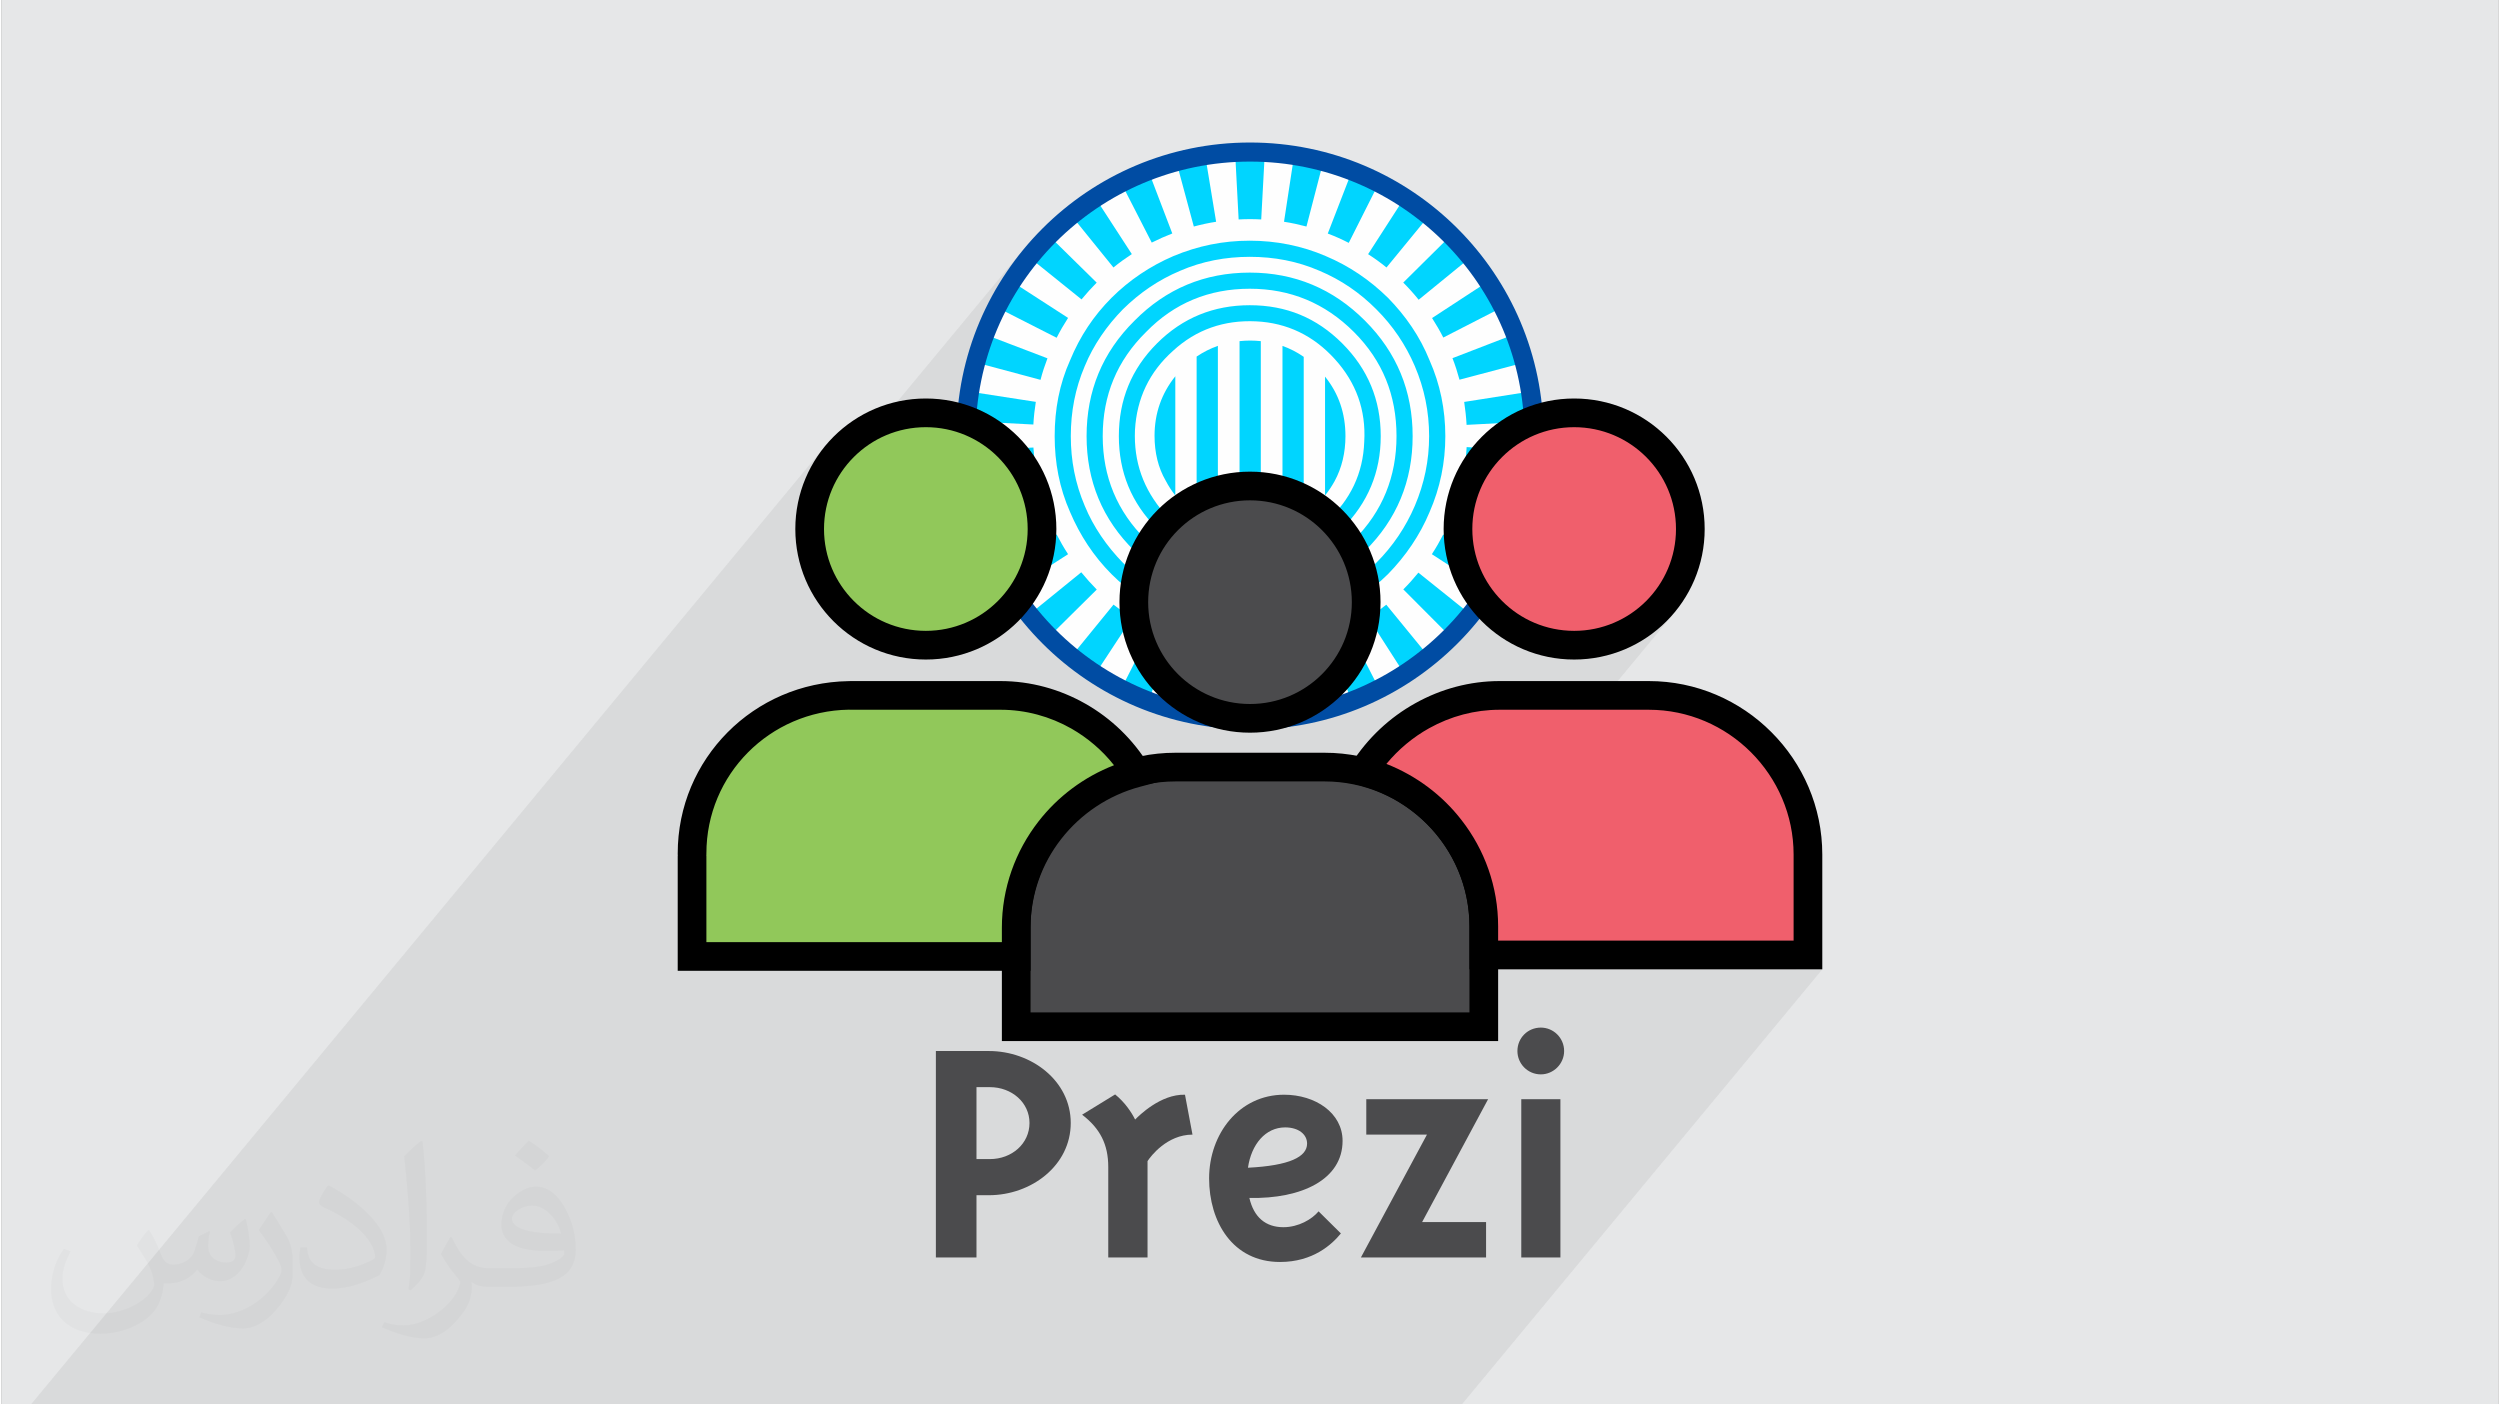
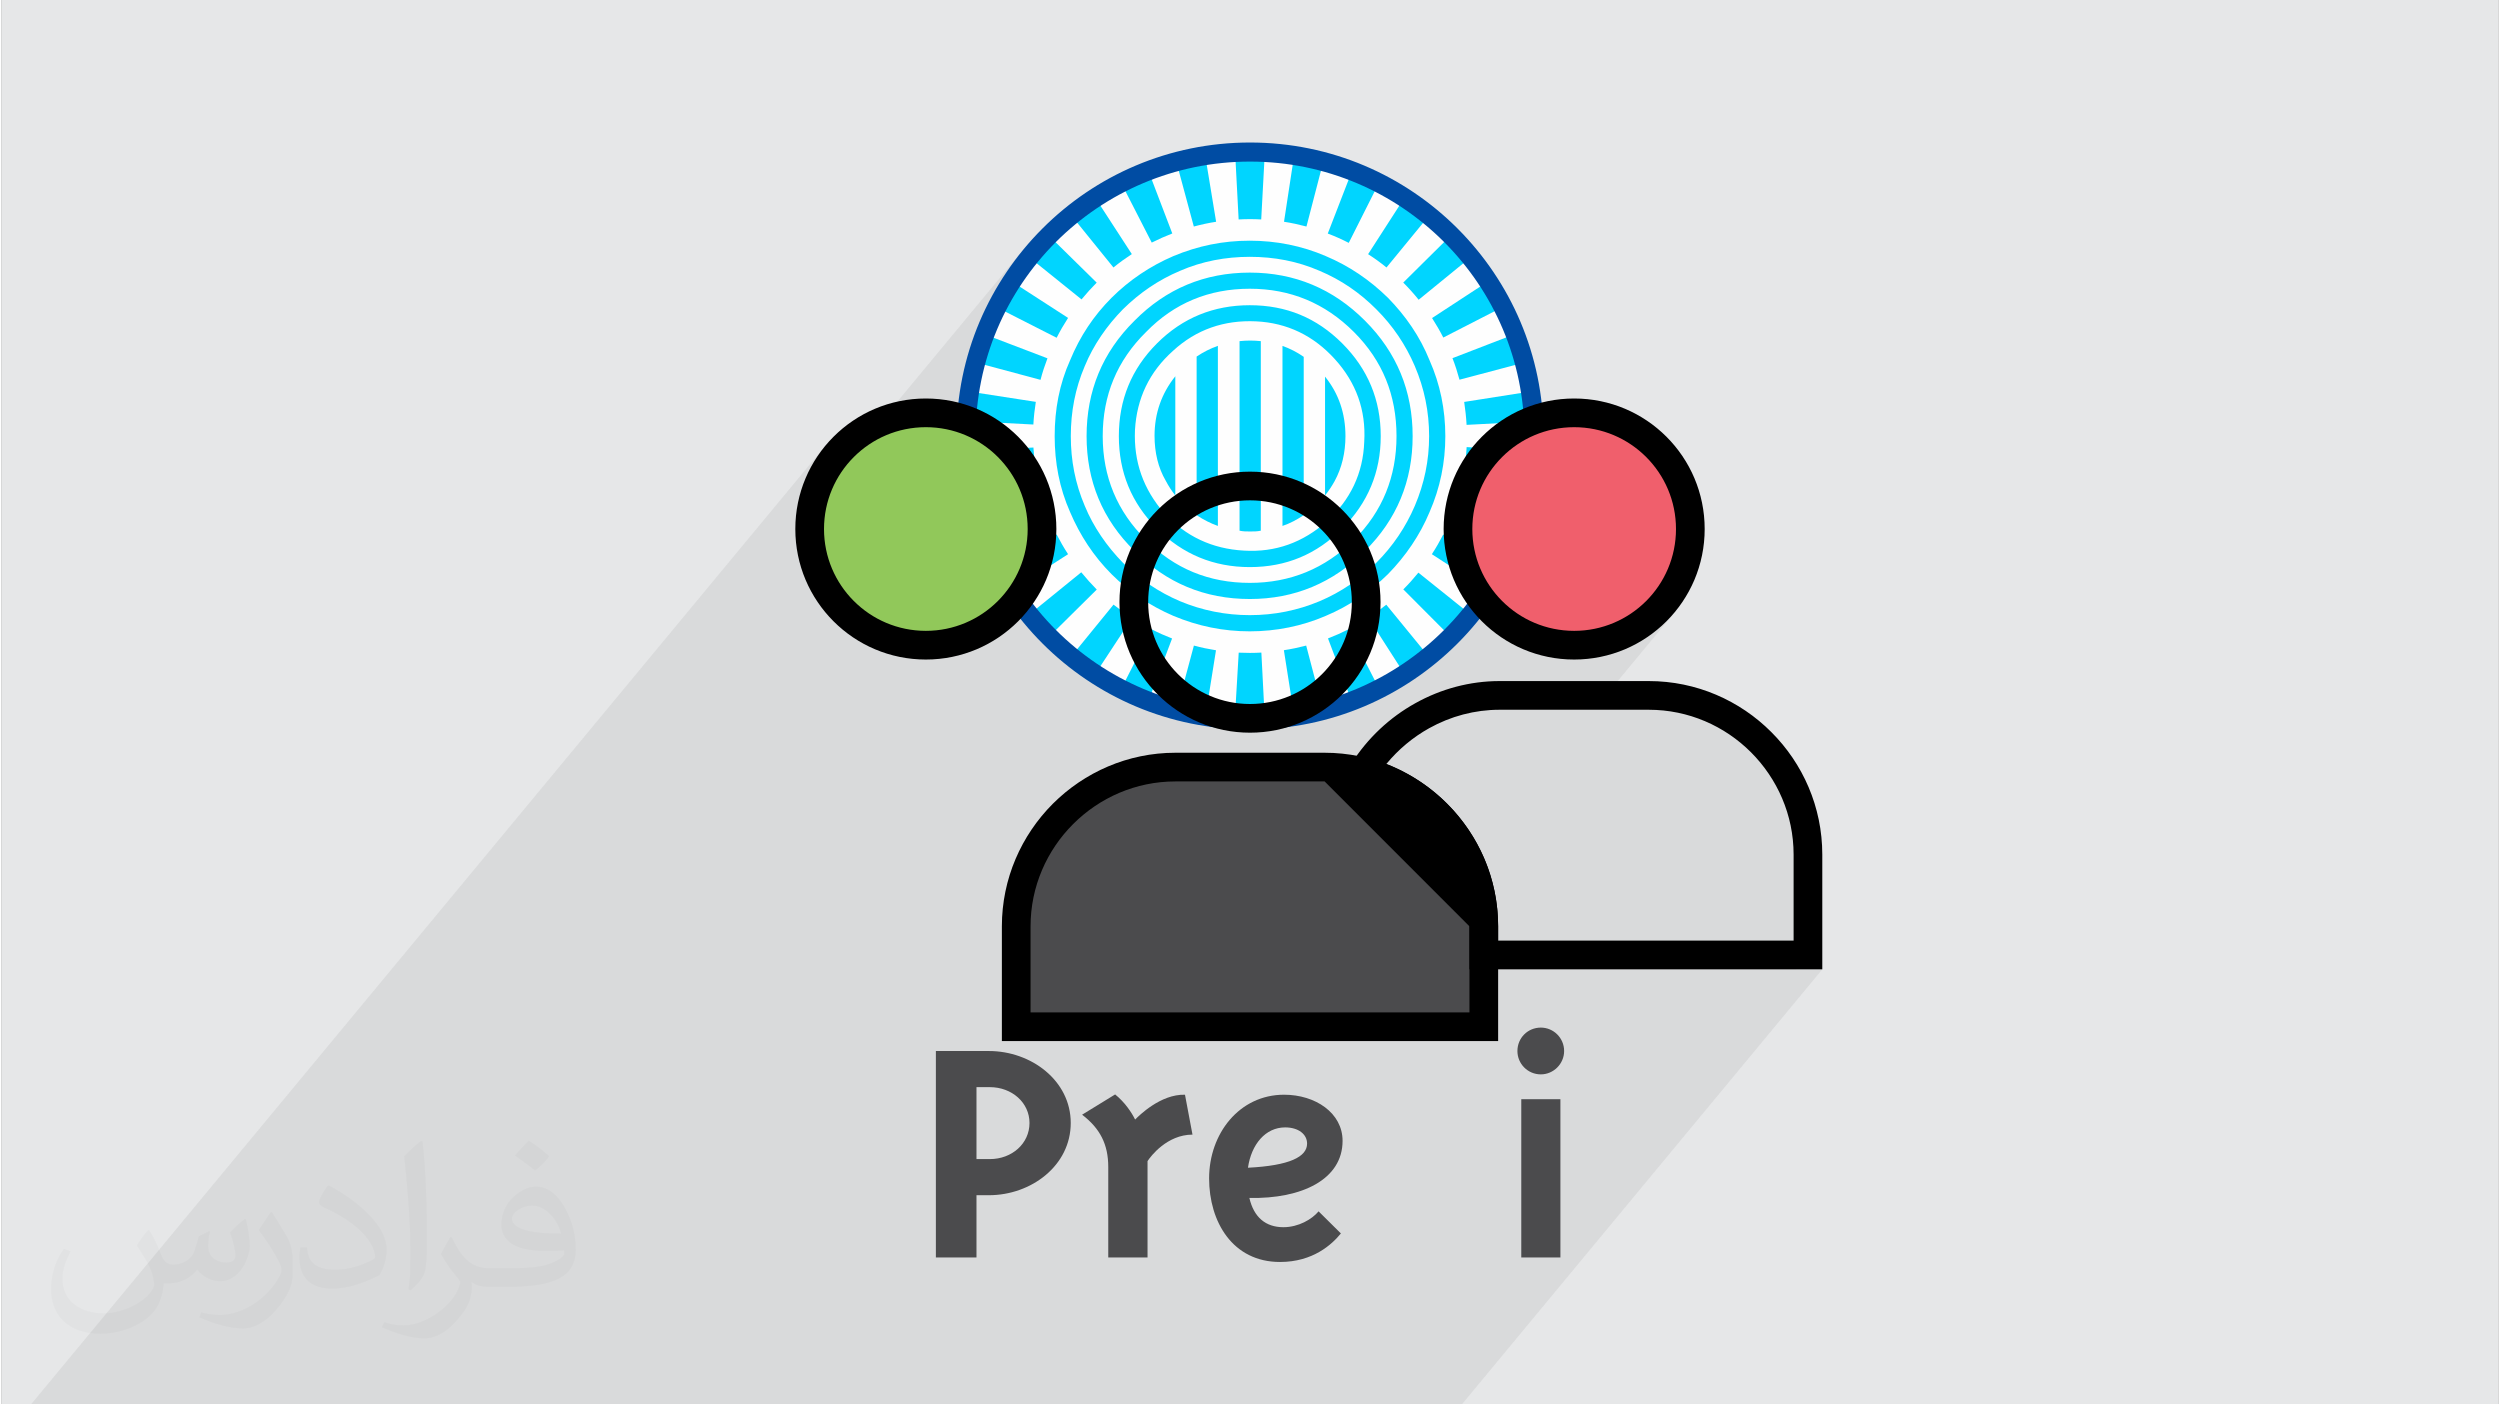
<svg xmlns="http://www.w3.org/2000/svg" xml:space="preserve" width="356px" height="200px" version="1.0" shape-rendering="geometricPrecision" text-rendering="geometricPrecision" image-rendering="optimizeQuality" fill-rule="evenodd" clip-rule="evenodd" viewBox="0 0 35600 20026">
  <rect x="0" y="0" width="35600" height="20026" fill="#808080" stroke="none" />
  <g id="Layer_x0020_1">
    <g id="_2138723610384">
      <path fill="#373435" fill-opacity="0.031" d="M2082 17548c68,104 112,203 155,312 32,64 49,183 199,183 44,0 107,-14 163,-45 63,-33 110,-83 136,-159l60 -202 146 -72 10 9c-20,78 -25,149 -25,206 0,171 146,235 262,235 68,0 129,-34 129,-95 0,-81 -34,-217 -78,-339 68,-68 136,-136 214,-191l12 6c34,144 53,287 53,381 0,93 -41,196 -75,264 -70,132 -194,238 -344,238 -114,0 -241,-58 -328,-163l-5 0c-82,101 -209,193 -412,193l-63 0c-10,134 -39,229 -83,314 -121,237 -480,404 -818,404 -471,0 -706,-272 -706,-633 0,-223 73,-431 185,-578l92 38c-70,134 -117,262 -117,385 0,338 275,499 592,499 294,0 658,-187 724,-404 -25,-237 -114,-348 -250,-565 41,-72 94,-144 160,-221l12 0 0 0zm5421 -1275c99,63 196,136 291,222 -53,74 -119,142 -201,202 -95,-77 -190,-143 -287,-213 66,-75 131,-147 197,-211l0 0zm51 926c-160,0 -291,105 -291,184 0,167 320,219 703,217 -48,-196 -216,-401 -412,-401zm-359 896c208,0 390,-6 529,-41 155,-39 286,-118 286,-171 0,-15 0,-31 -5,-46 -87,8 -187,8 -274,8 -282,0 -498,-65 -583,-223 -21,-44 -36,-92 -36,-148 0,-152 66,-304 182,-407 97,-84 204,-138 313,-138 197,0 354,158 464,408 60,137 101,294 101,492 0,132 -36,243 -118,326 -153,148 -435,204 -867,204l-196 0 0 0 -51 0c-107,0 -184,-19 -245,-66l-10 0c3,25 5,50 5,72 0,97 -32,221 -97,320 -192,287 -400,410 -580,410 -182,0 -405,-70 -606,-161l36 -70c65,27 155,46 279,46 325,0 752,-314 805,-619 -12,-25 -34,-58 -65,-93 -95,-113 -155,-208 -211,-307 48,-95 92,-171 133,-239l17 -2c139,282 265,445 546,445l44 0 0 0 204 0 0 0zm-1408 299c24,-130 26,-276 26,-413l0 -203c0,-376 -48,-926 -87,-1281 68,-75 163,-161 238,-219l22 6c51,450 63,972 63,1452 0,126 -5,250 -17,340 -7,114 -73,201 -214,332l-31 -14 0 0zm-1449 -596c7,177 94,318 398,318 189,0 349,-50 526,-135 32,-14 49,-33 49,-49 0,-111 -85,-258 -228,-392 -139,-126 -323,-238 -495,-311 -59,-26 -78,-52 -78,-77 0,-52 68,-158 124,-236l19 -1c197,103 417,255 580,427 148,157 240,315 240,489 0,128 -39,250 -102,361 -216,109 -446,192 -674,192 -277,0 -466,-130 -466,-436 0,-33 0,-84 12,-150l95 0 0 0zm-501 -503l172 278c63,103 122,215 122,392l0 227c0,183 -117,379 -306,573 -148,132 -279,188 -400,188 -180,0 -386,-56 -624,-159l27 -70c75,21 162,37 269,37 342,-2 692,-252 852,-557 19,-35 26,-68 26,-90 0,-36 -19,-75 -34,-110 -87,-165 -184,-315 -291,-453 56,-89 112,-174 173,-258l14 2z" />
      <path fill="#E6E7E8" d="M0 0l35600 0 0 20026 -35600 0 0 -20026z" />
      <path fill="#373435" fill-opacity="0.031" d="M2102 17539c68,103 111,202 155,311 31,63 48,183 199,183 43,0 106,-14 162,-45 63,-33 112,-83 135,-159l61 -202 146 -71 9 9c-20,76 -24,149 -24,207 0,169 145,232 261,232 68,0 129,-33 129,-94 0,-81 -33,-217 -78,-338 68,-68 136,-136 214,-192l12 7c34,143 54,286 54,380 0,93 -42,196 -76,264 -70,131 -193,237 -344,237 -114,0 -240,-57 -327,-163l-5 0c-83,101 -208,193 -412,193l-62 0c-11,134 -40,230 -83,314 -121,237 -480,404 -817,404 -470,0 -705,-272 -705,-633 0,-222 73,-430 184,-576l92 36c-70,135 -116,262 -116,386 0,337 273,498 591,498 293,0 657,-187 722,-403 -24,-237 -114,-348 -250,-565 42,-72 96,-144 161,-220l12 0 0 0 0 0zm5414 -1274c99,63 196,136 291,221 -53,74 -119,142 -201,202 -95,-76 -189,-142 -286,-212 65,-75 131,-146 196,-211l0 0 0 0zm51 925c-161,0 -291,105 -291,183 0,167 320,219 702,217 -48,-196 -215,-400 -411,-400l0 0 0 0zm-359 894c209,0 390,-6 529,-40 155,-40 286,-118 286,-171 0,-15 0,-31 -6,-46 -87,8 -186,8 -274,8 -280,0 -496,-63 -581,-222 -22,-43 -36,-93 -36,-149 0,-152 65,-302 181,-405 98,-85 204,-139 313,-139 196,0 354,159 463,408 61,136 102,293 102,491 0,132 -37,242 -119,325 -153,149 -434,204 -865,204l-197 0 0 0 -51 0c-106,0 -184,-18 -244,-66l-10 0c2,25 5,49 5,72 0,97 -32,221 -97,319 -192,287 -399,410 -579,410 -182,0 -405,-70 -606,-160l36 -71c65,28 155,46 279,46 325,0 751,-313 805,-618 -13,-25 -34,-57 -65,-92 -96,-113 -156,-209 -212,-308 49,-94 93,-171 133,-239l17 -1c139,282 265,444 546,444l43 0 0 0 204 0 0 0 0 0zm-1406 299c24,-130 26,-276 26,-412l0 -202c0,-377 -48,-924 -87,-1281 68,-75 163,-160 238,-218l22 6c51,449 63,970 63,1450 0,126 -5,250 -18,340 -6,114 -71,200 -213,332l-31 -15 0 0 0 0zm-1447 -595c7,177 94,317 397,317 189,0 349,-49 526,-134 31,-14 48,-33 48,-49 0,-112 -84,-258 -227,-392 -138,-125 -323,-237 -495,-310 -58,-25 -77,-52 -77,-77 0,-52 68,-158 123,-235l20 -2c196,103 416,256 579,427 148,157 240,315 240,488 0,127 -39,249 -102,360 -216,110 -446,192 -673,192 -277,0 -466,-130 -466,-435 0,-33 0,-84 13,-150l94 0 0 0 0 0zm-500 -502l171 277c64,103 122,214 122,392l0 226c0,183 -117,379 -306,573 -147,132 -278,187 -400,187 -178,0 -385,-56 -622,-158l27 -70c74,21 162,37 269,37 341,-2 691,-252 850,-556 20,-35 26,-68 26,-91 0,-35 -18,-75 -34,-109 -86,-165 -184,-316 -290,-453 55,-89 111,-173 172,-258l15 3 0 0 0 0z" />
      <path fill="#373435" fill-opacity="0.078" d="M10706 20026l32 0 9 0 246 0 51 0 148 0 138 0 3 0 2 0 25 0 56 0 10 0 1 0 11 0 20 0 1 0 17 0 108 0 21 0 10 0 32 0 27 0 45 0 49 0 24 0 120 0 70 0 66 0 115 0 13 0 23 0 774 0 8 0 301 0 177 0 162 0 114 0 57 0 4 0 115 0 53 0 78 0 106 0 82 0 265 0 50 0 57 0 208 0 218 0 80 0 172 0 71 0 133 0 48 0 59 0 98 0 99 0 64 0 6 0 351 0 61 0 27 0 247 0 126 0 375 0 30 0 59 0 203 0 100 0 208 0 402 0 14 0 138 0 1060 0 171 0 501 0 140 0 374 0 45 0 329 0 5141 -6205 -374 0 170 -204 0 -1432 -12 -231 -35 -224 -56 -217 -77 -209 -96 -198 -114 -187 -131 -175 -147 -161 -161 -147 -175 -131 -187 -115 -198 -95 -209 -77 -217 -56 -224 -35 -231 -12 -613 0 985 -1188 -120 132 -132 120 -143 107 -154 93 -152 74 543 -656 96 -128 83 -136 70 -145 55 -152 41 -159 25 -165 9 -169 -9 -169 -25 -165 -41 -159 -55 -152 -70 -145 -83 -136 -96 -128 -106 -117 -118 -107 -128 -96 -136 -83 -145 -69 -152 -56 -159 -41 -165 -25 -169 -9 -169 9 -165 25 -158 41 -153 56 -94 45 40 -48 0 -3 -3 -52 -4 -51 -5 -52 -5 -51 -5 -52 -7 -51 -7 -50 -7 -51 -480 76 395 -477 -14 -50 -14 -50 -16 -50 -15 -49 -17 -49 -17 -49 -17 -48 -18 -49 -703 272 535 -646 -23 -46 -24 -45 -25 -45 -25 -44 -26 -44 -26 -44 -27 -43 -28 -43 -699 457 -209 252 -8 -13 -72 -113 -6 -9 752 -907 -33 -40 -33 -39 -34 -39 -34 -38 -34 -38 -35 -37 -36 -37 -35 -36 -594 588 -198 238 -19 -20 -99 -93 -103 -88 -18 -14 198 -238 0 0 0 0 0 0 530 -646 -41 -33 -41 -32 -42 -32 -42 -31 -43 -31 -43 -30 -43 -29 -44 -29 -738 890 -76 -43 -118 -60 203 -245 376 -747 -46 -22 -46 -23 -46 -21 -47 -22 -46 -20 -47 -20 -48 -19 -47 -19 -790 952 -35 -8 219 -264 210 -809 0 0 -50 -13 -50 -12 -50 -12 -50 -11 -51 -10 -51 -10 -50 -9 -52 -8 -437 527 31 -569 -51 -2 -51 -2 -51 -1 -51 0 -52 0 -51 1 -52 2 -52 2 -639 771 -174 -643 -298 360 -89 -234 -49 19 -47 19 -48 20 -47 21 -47 21 -46 22 -46 22 -46 23 -276 333 -82 -126 -43 28 -43 29 -42 30 -42 30 -41 30 -41 32 -41 31 -40 32 -266 322 -43 -42 -36 36 -35 36 -34 38 -34 37 -34 38 -33 38 -33 39 -32 39 -600 723 4 -7 89 -174 98 -170 105 -164 113 -159 120 -153 -668 807 20 -46 93 -180 100 -175 109 -170 117 -164 124 -158 -2042 2464 -140 67 -137 83 -127 96 -118 107 -107 117 -537 648 38 -148 62 -170 79 -163 93 -154 107 -143 -11325 13667 266 0 239 0 27 0 24 0 126 0 157 0 20 0 1 0 13 0 65 0 27 0 80 0 25 0 37 0 150 0 236 0 57 0 205 0 22 0 165 0 9 0 29 0 42 0 6 0 78 0 28 0 57 0 54 0 44 0 29 0 16 0 106 0 43 0 0 0 0 0 27 0 108 0 46 0 48 0 4 0 7 0 20 0 1 0 14 0 136 0 21 0 11 0 5 0 57 0 1 0 132 0 21 0 7 0 3 0 62 0 70 0 36 0 16 0 51 0 121 0 12 0 22 0 78 0 1 0 8 0 181 0 0 0 2 0 30 0 78 0 40 0 12 0 35 0 67 0 25 0 70 0 1 0 58 0 13 0 29 0 33 0 9 0 35 0 45 0 17 0 8 0 152 0 101 0 73 0 72 0 8 0 11 0 60 0 38 0 41 0 94 0 78 0 194 0 7 0 87 0 14 0 19 0 21 0 82 0 9 0 47 0 6 0 55 0 66 0 19 0 119 0 5 0 0 0 92 0 31 0 25 0 118 0 55 0 61 0 31 0 4 0 97 0 10 0 111 0 1 0 14 0 155 0 119 0 77 0 49 0 197 0 66 0 6 0 8 0 81 0 158 0 2 0 16 0 94 0 32 0 12 0 19 0 0 0 5 0 32 0 8 0 31 0 14 0 18 0 63 0 84 0 17 0 52 0 27 0 5 0 17 0 35 0 10 0 12 0 130 0 66 0 43 0 34 0 23 0 20 0 35 0 21 0 82 0 19 0 53 0 13 0 45 0 11 0 3 0 62 0 1 0 1 0 28 0 33 0 95 0 9 0 61 0 0 0 176 0 31 0 21 0 35 0 22 0 5 0 9 0 57 0 46 0 41 0 2 0 9 0 36 0 2 0 64 0 41 0 3 0 6 0 31 0 31 0 8 0 63 0 2 0 38 0 43 0 0 0 14 0 10 0 60 0 17 0 47 0 15 0 17 0 0 0 75 0 24 0 44 0 110 0 80 0zm9040 -16212l0 0zm-2565 -1477l0 0zm0 0l0 0zm0 0l0 0z" />
      <g>
        <g>
          <path fill="#4B4B4D" fill-rule="nonzero" d="M14077 17042l-177 0 0 888 -579 0 0 -2944 756 0c603,0 1167,422 1167,1026 0,608 -564,1030 -1167,1030zm13 -1541l0 0 -190 0 0 1026 190 0c315,0 566,-221 566,-515 0,-290 -251,-511 -566,-511z" />
          <path fill="#4B4B4D" fill-rule="nonzero" d="M16339 16556l0 1374 -560 0 0 -1290c0,-324 -117,-550 -373,-746l471 -289c138,112 231,250 285,358 54,-54 363,-364 711,-354l107 569c-362,0 -597,309 -641,378l0 0 0 0 0 0z" />
          <path fill="#4B4B4D" fill-rule="nonzero" d="M18277 17498c215,0 407,-113 501,-226l318 315c-127,156 -397,407 -868,407 -677,0 -1011,-575 -1011,-1192 0,-638 431,-1193 1069,-1193 447,0 834,260 834,658 0,549 -579,829 -1329,814 64,275 231,417 486,417l0 0 0 0 0 0zm337 -1192l0 0c0,-132 -122,-231 -313,-231 -280,0 -482,241 -530,575 598,-30 843,-157 843,-344z" />
-           <path fill="#4B4B4D" fill-rule="nonzero" d="M20254 17425l912 0 0 505 -1785 0 942 -1752 -865 0 0 -505 1737 0 -941 1752 0 0 0 0z" />
          <path fill="#4B4B4D" fill-rule="nonzero" d="M21947 15319c-187,0 -334,-151 -334,-333 0,-186 147,-334 334,-334 181,0 332,148 332,334 0,182 -151,333 -332,333zm-279 2611l0 0 0 -2257 558 0 0 2257 -558 0z" />
        </g>
        <g>
          <circle fill="#FEFEFE" cx="17800" cy="6217" r="4049" />
          <path fill="#00D5FF" fill-rule="nonzero" d="M17797 3887c-643,0 -1193,230 -1643,685 -460,455 -684,1004 -684,1647 0,638 224,1187 684,1637 450,455 1000,685 1643,685 638,0 1187,-230 1642,-685 455,-450 680,-998 680,-1637 0,-643 -225,-1192 -680,-1647 -455,-455 -1004,-685 -1642,-685zm1485 3812l0 0c-413,409 -909,612 -1485,612 -581,0 -1077,-203 -1479,-612 -414,-407 -618,-904 -618,-1480 0,-585 204,-1077 618,-1485 402,-413 898,-617 1479,-617 576,0 1072,204 1485,617 408,408 607,900 607,1485 0,576 -199,1073 -607,1480zm-1485 -3347l0 0c-513,0 -957,178 -1323,544 -366,366 -544,806 -544,1323 0,513 178,952 544,1318 366,367 810,549 1323,549 518,0 952,-182 1318,-549 366,-366 549,-805 549,-1318 0,-517 -183,-957 -549,-1323 -366,-366 -800,-544 -1318,-544zm1632 1945l0 0c-16,455 -199,832 -533,1136 -341,303 -733,445 -1182,418 -455,-25 -832,-204 -1136,-533 -298,-341 -438,-732 -418,-1188 26,-449 204,-826 544,-1129 330,-303 727,-440 1182,-419 444,21 821,204 1124,539 304,335 445,727 419,1176l0 0 0 0 0 0zm931 -1160l0 0c-137,-340 -341,-633 -592,-890 -261,-256 -554,-455 -889,-596 -339,-146 -706,-219 -1082,-219 -382,0 -738,73 -1088,219 -329,141 -627,340 -884,596 -256,257 -450,550 -590,890 -153,340 -220,701 -220,1082 0,377 67,738 220,1083 140,329 334,627 590,884 256,256 555,455 884,596 350,146 706,220 1088,220 376,0 743,-74 1082,-220 335,-141 628,-340 889,-596 251,-257 455,-555 592,-884 151,-345 225,-706 225,-1083 0,-381 -74,-742 -225,-1082zm-210 2076l0 0c-130,303 -313,575 -549,811 -235,235 -501,418 -810,549 -314,131 -644,198 -994,198 -345,0 -680,-67 -993,-198 -309,-131 -576,-314 -816,-549 -230,-236 -419,-508 -544,-811 -136,-319 -199,-648 -199,-994 0,-350 63,-680 199,-999 125,-303 314,-575 544,-810 240,-236 507,-419 816,-549 313,-136 648,-199 993,-199 350,0 680,63 994,199 309,130 575,313 810,549 236,235 419,507 549,810 136,319 204,649 204,999 0,346 -68,675 -204,994z" />
          <path fill="#00D5FF" fill-rule="nonzero" d="M16600 6857c39,74 83,143 135,207l0 -1699c-196,245 -296,528 -296,849 0,239 52,457 161,643zm439 488l0 0c2,2 4,3 6,5 93,61 195,113 297,149l0 -2568c-107,38 -208,89 -303,153l0 2261zm612 -2481l0 0 0 2703c0,0 1,0 1,0 47,11 99,11 150,11 52,0 104,0 151,-11 0,0 1,0 1,0l0 -2703c-49,-5 -101,-8 -152,-8 -51,0 -102,3 -151,8l0 0 0 0 0 0zm612 2635l0 0c107,-36 204,-88 296,-149 3,-2 5,-3 7,-5l0 -2257c-95,-66 -196,-118 -303,-156l0 2567zm607 -2129l0 0 0 1694c52,-64 97,-133 135,-201 105,-192 156,-410 156,-644 0,-323 -95,-606 -291,-849z" />
          <path fill="#00D5FF" fill-rule="nonzero" d="M17181 2337c-136,22 -269,50 -400,85l218 808c103,-28 210,-51 318,-68l-136 -825 0 0 0 0 0 0zm-1975 2196l0 0 -702 -454c-75,116 -144,235 -206,358l745 379c49,-97 104,-192 163,-283zm1188 -1985l0 0c-129,49 -254,105 -376,167l381 744c95,-48 193,-91 293,-130l-298 -781 0 0 0 0 0 0zm-279 1075l0 0 -455 -701c-115,75 -226,156 -333,242l526 650c84,-69 172,-132 262,-191l0 0 0 0 0 0zm-501 407l0 0 -596 -586c-96,95 -186,197 -271,301l651 524c68,-83 140,-163 216,-239l0 0 0 0 0 0zm4132 -216l0 0 530 -646c-108,-89 -221,-171 -339,-247l-453 703c90,58 178,121 262,190l0 0 0 0 0 0zm-162 -1098l0 0c-121,-61 -246,-117 -373,-166l-302 780c103,39 202,83 299,133l376 -747 0 0 0 0 0 0zm621 1558l0 0 648 -529c-87,-107 -179,-209 -274,-304l-594 588c77,77 151,159 220,245zm351 539l0 0 743 -381c-61,-122 -130,-240 -204,-354l-699 457c57,89 112,183 160,278l0 0 0 0 0 0zm231 601l0 0 808 -214c-36,-135 -79,-266 -128,-394l-780 301c39,100 72,203 100,307zm-1972 -2993l0 0c-132,-35 -267,-64 -404,-85l-126 826c109,17 215,40 320,68l210 -809 0 0 0 0 0 0zm-810 -127l0 0c-135,-7 -273,-7 -411,0l44 835c109,-6 216,-6 322,0l45 -835 0 0 0 0 0 0zm-3192 4727l0 0 -808 213c35,132 77,262 125,388l783 -296c-38,-99 -72,-201 -100,-305l0 0 0 0 0 0zm6041 -318l0 0 827 129c21,-136 35,-274 42,-413l-834 -44c-6,112 -18,221 -35,328l0 0 0 0 0 0zm-166 622l0 0 780 300c49,-129 92,-260 128,-394l-809 -213c-28,105 -61,207 -100,307l1 0zm992 -1724l0 0 -826 130c16,107 28,215 34,324l1 3 834 -44 0 -3c-8,-138 -22,-276 -43,-410l0 0 0 0 0 0zm-1287 2301l0 0 702 455c74,-115 143,-235 206,-358l-746 -377c-49,96 -103,190 -162,280l0 0 0 0 0 0zm-407 502l0 0 590 592c98,-98 190,-201 277,-308l-652 -523c-68,84 -139,163 -215,239l0 0 0 0 0 0zm-498 405l0 0 451 703c116,-75 227,-156 334,-242l-530 -648c-81,66 -167,129 -255,187l0 0 0 0 0 0zm-4576 -3700l0 0 -781 -298c-48,127 -91,256 -126,388l808 217c27,-105 61,-207 99,-307zm482 3051l0 0 -649 527c87,108 179,210 276,307l594 -588c-77,-78 -151,-160 -221,-246l0 0 0 0 0 0zm-351 -539l0 0 -743 381c62,121 129,238 203,352l703 -452c-59,-90 -113,-184 -163,-281l0 0 0 0 0 0zm-331 -1240l0 0 -835 44c7,137 21,271 42,403l826 -131c-16,-103 -27,-208 -33,-316zm1142 2240l0 0 -528 648c107,86 218,167 333,242l459 -699c-91,-59 -179,-124 -264,-191l0 0 0 0 0 0zm-1108 -2891l0 0 -827 -128c-21,134 -35,271 -42,408l834 43c6,-109 18,-217 35,-323l0 0 0 0 0 0zm4166 3373l0 0 295 782c130,-50 257,-106 380,-169l-380 -744c-95,48 -194,92 -295,131l0 0 0 0 0 0zm-2895 615l0 0c121,62 247,118 376,167l296 -781c-100,-39 -198,-82 -293,-132l-379 746 0 0 0 0 0 0zm1573 422l0 0c137,7 275,7 415,0l-43 -835c-109,6 -217,6 -323,1l-49 834 0 0 0 0 0 0zm693 -869l0 0 130 826c136,-21 270,-50 400,-84l-212 -808c-104,27 -210,50 -318,66l0 0 0 0 0 0zm-1500 742l0 0c132,35 265,63 400,84l132 -825c-106,-17 -212,-39 -315,-67l-217 808z" />
          <path fill="#004CA3" fill-rule="nonzero" d="M21713 6217c0,-1081 -438,-2059 -1146,-2767 -708,-708 -1687,-1146 -2767,-1146 -1080,0 -2059,438 -2767,1146 -708,708 -1145,1686 -1145,2767 0,1080 437,2058 1145,2766 708,708 1687,1146 2767,1146 1080,0 2059,-438 2767,-1146 708,-708 1146,-1686 1146,-2766zm-954 -2959c757,757 1226,1803 1226,2959 0,1155 -469,2201 -1226,2958 -757,758 -1804,1226 -2959,1226 -1155,0 -2202,-468 -2959,-1226 -757,-757 -1226,-1803 -1226,-2958 0,-1156 469,-2202 1226,-2959 757,-758 1804,-1226 2959,-1226 1155,0 2202,468 2959,1226z" />
        </g>
-         <path fill="#4B4B4D" fill-rule="nonzero" d="M17800 6929c915,0 1657,742 1657,1657 0,915 -742,1657 -1657,1657 -915,0 -1656,-742 -1656,-1657 0,-915 741,-1657 1656,-1657z" />
        <path fill="black" fill-rule="nonzero" d="M17800 6725c1028,0 1861,833 1861,1861 0,1028 -833,1861 -1861,1861 -1028,0 -1861,-833 -1861,-1861 0,-1028 833,-1861 1861,-1861zm1452 1861c0,-802 -650,-1452 -1452,-1452 -802,0 -1452,650 -1452,1452 0,802 650,1452 1452,1452 802,0 1452,-650 1452,-1452z" />
        <path fill="#4B4B4D" fill-rule="nonzero" d="M16737 10938l2127 0c1247,0 2270,1022 2270,2270l0 1431 -6667 0 0 -1431c0,-1248 1022,-2270 2270,-2270z" />
-         <path fill="black" fill-rule="nonzero" d="M16737 10733l2127 0c680,0 1299,279 1747,727 449,449 727,1068 727,1748l0 1636 -7076 0 0 -1636c0,-680 279,-1299 727,-1748 449,-448 1067,-727 1748,-727zm2127 409l-2127 0c-568,0 -1084,233 -1459,608 -374,374 -607,891 -607,1458l0 1227 6258 0 0 -1227c0,-567 -233,-1084 -607,-1458 -375,-375 -891,-608 -1458,-608z" />
-         <path fill="#91C85A" fill-rule="nonzero" d="M12115 9915l2127 0c797,0 1533,430 1943,1105 -1003,266 -1718,1165 -1718,2208l0 409 -4622 0 0 -1431c-21,-1268 1002,-2291 2270,-2291z" />
-         <path fill="black" fill-rule="nonzero" d="M12115 9711l2127 0c431,0 847,116 1211,323 367,208 681,510 906,880l141 233 -264 70c-458,122 -851,390 -1129,747 -275,352 -436,792 -436,1264l0 614 -5031 0 0 -1636 1 0c-1,-41 -1,-20 -1,-37 0,-675 271,-1284 712,-1728 439,-442 1047,-718 1722,-729 45,-1 22,-1 41,-1zm2127 409l-2127 0c-44,0 -15,-1 -35,-1 -564,9 -1072,240 -1439,610 -366,369 -592,876 -592,1440 0,42 -1,13 -1,34l1 3 0 1227 4213 0 0 -205c0,-565 193,-1092 522,-1515 275,-354 646,-634 1077,-802 -168,-213 -376,-390 -609,-523 -303,-172 -649,-268 -1010,-268z" />
-         <path fill="#F05F6C" fill-rule="nonzero" d="M21359 9915l2127 0c1247,0 2270,1023 2270,2270l0 1432 -4622 0 0 -409c0,-1043 -716,-1943 -1718,-2209 429,-675 1166,-1084 1943,-1084z" />
+         <path fill="black" fill-rule="nonzero" d="M16737 10733l2127 0c680,0 1299,279 1747,727 449,449 727,1068 727,1748l0 1636 -7076 0 0 -1636c0,-680 279,-1299 727,-1748 449,-448 1067,-727 1748,-727zm2127 409l-2127 0c-568,0 -1084,233 -1459,608 -374,374 -607,891 -607,1458l0 1227 6258 0 0 -1227z" />
        <path fill="black" fill-rule="nonzero" d="M21359 9711l2127 0c680,0 1299,278 1747,727 449,448 727,1067 727,1747l0 1636 -5031 0 0 -613c0,-472 -161,-912 -435,-1265 -278,-357 -671,-625 -1130,-746l-270 -72 150 -235c233,-367 549,-661 913,-863 365,-204 778,-316 1202,-316zm2127 409l-2127 0c-355,0 -699,93 -1004,263 -230,128 -438,301 -610,509 429,169 798,448 1071,801 329,422 522,949 522,1515l0 204 4213 0 0 -1227c0,-567 -233,-1083 -607,-1458 -375,-375 -891,-607 -1458,-607z" />
        <path fill="#91C85A" fill-rule="nonzero" d="M13178 5886c915,0 1657,742 1657,1657 0,915 -742,1657 -1657,1657 -915,0 -1656,-742 -1656,-1657 0,-915 741,-1657 1656,-1657z" />
        <path fill="black" fill-rule="nonzero" d="M13178 5682c514,0 979,208 1316,545 337,337 545,802 545,1316 0,1028 -833,1861 -1861,1861 -1028,0 -1861,-833 -1861,-1861 0,-1028 833,-1861 1861,-1861zm1027 834c-263,-263 -626,-425 -1027,-425 -802,0 -1452,650 -1452,1452 0,802 650,1452 1452,1452 802,0 1452,-650 1452,-1452 0,-401 -162,-764 -425,-1027z" />
        <path fill="#F05F6C" fill-rule="nonzero" d="M22422 5886c915,0 1657,742 1657,1657 0,915 -742,1657 -1657,1657 -915,0 -1656,-742 -1656,-1657 0,-915 741,-1657 1656,-1657z" />
        <path fill="black" fill-rule="nonzero" d="M22422 5682c1028,0 1861,833 1861,1861 0,1028 -833,1861 -1861,1861 -1028,0 -1861,-833 -1861,-1861 0,-1028 833,-1861 1861,-1861zm1452 1861c0,-802 -650,-1452 -1452,-1452 -802,0 -1452,650 -1452,1452 0,802 650,1452 1452,1452 802,0 1452,-650 1452,-1452z" />
      </g>
    </g>
  </g>
</svg>